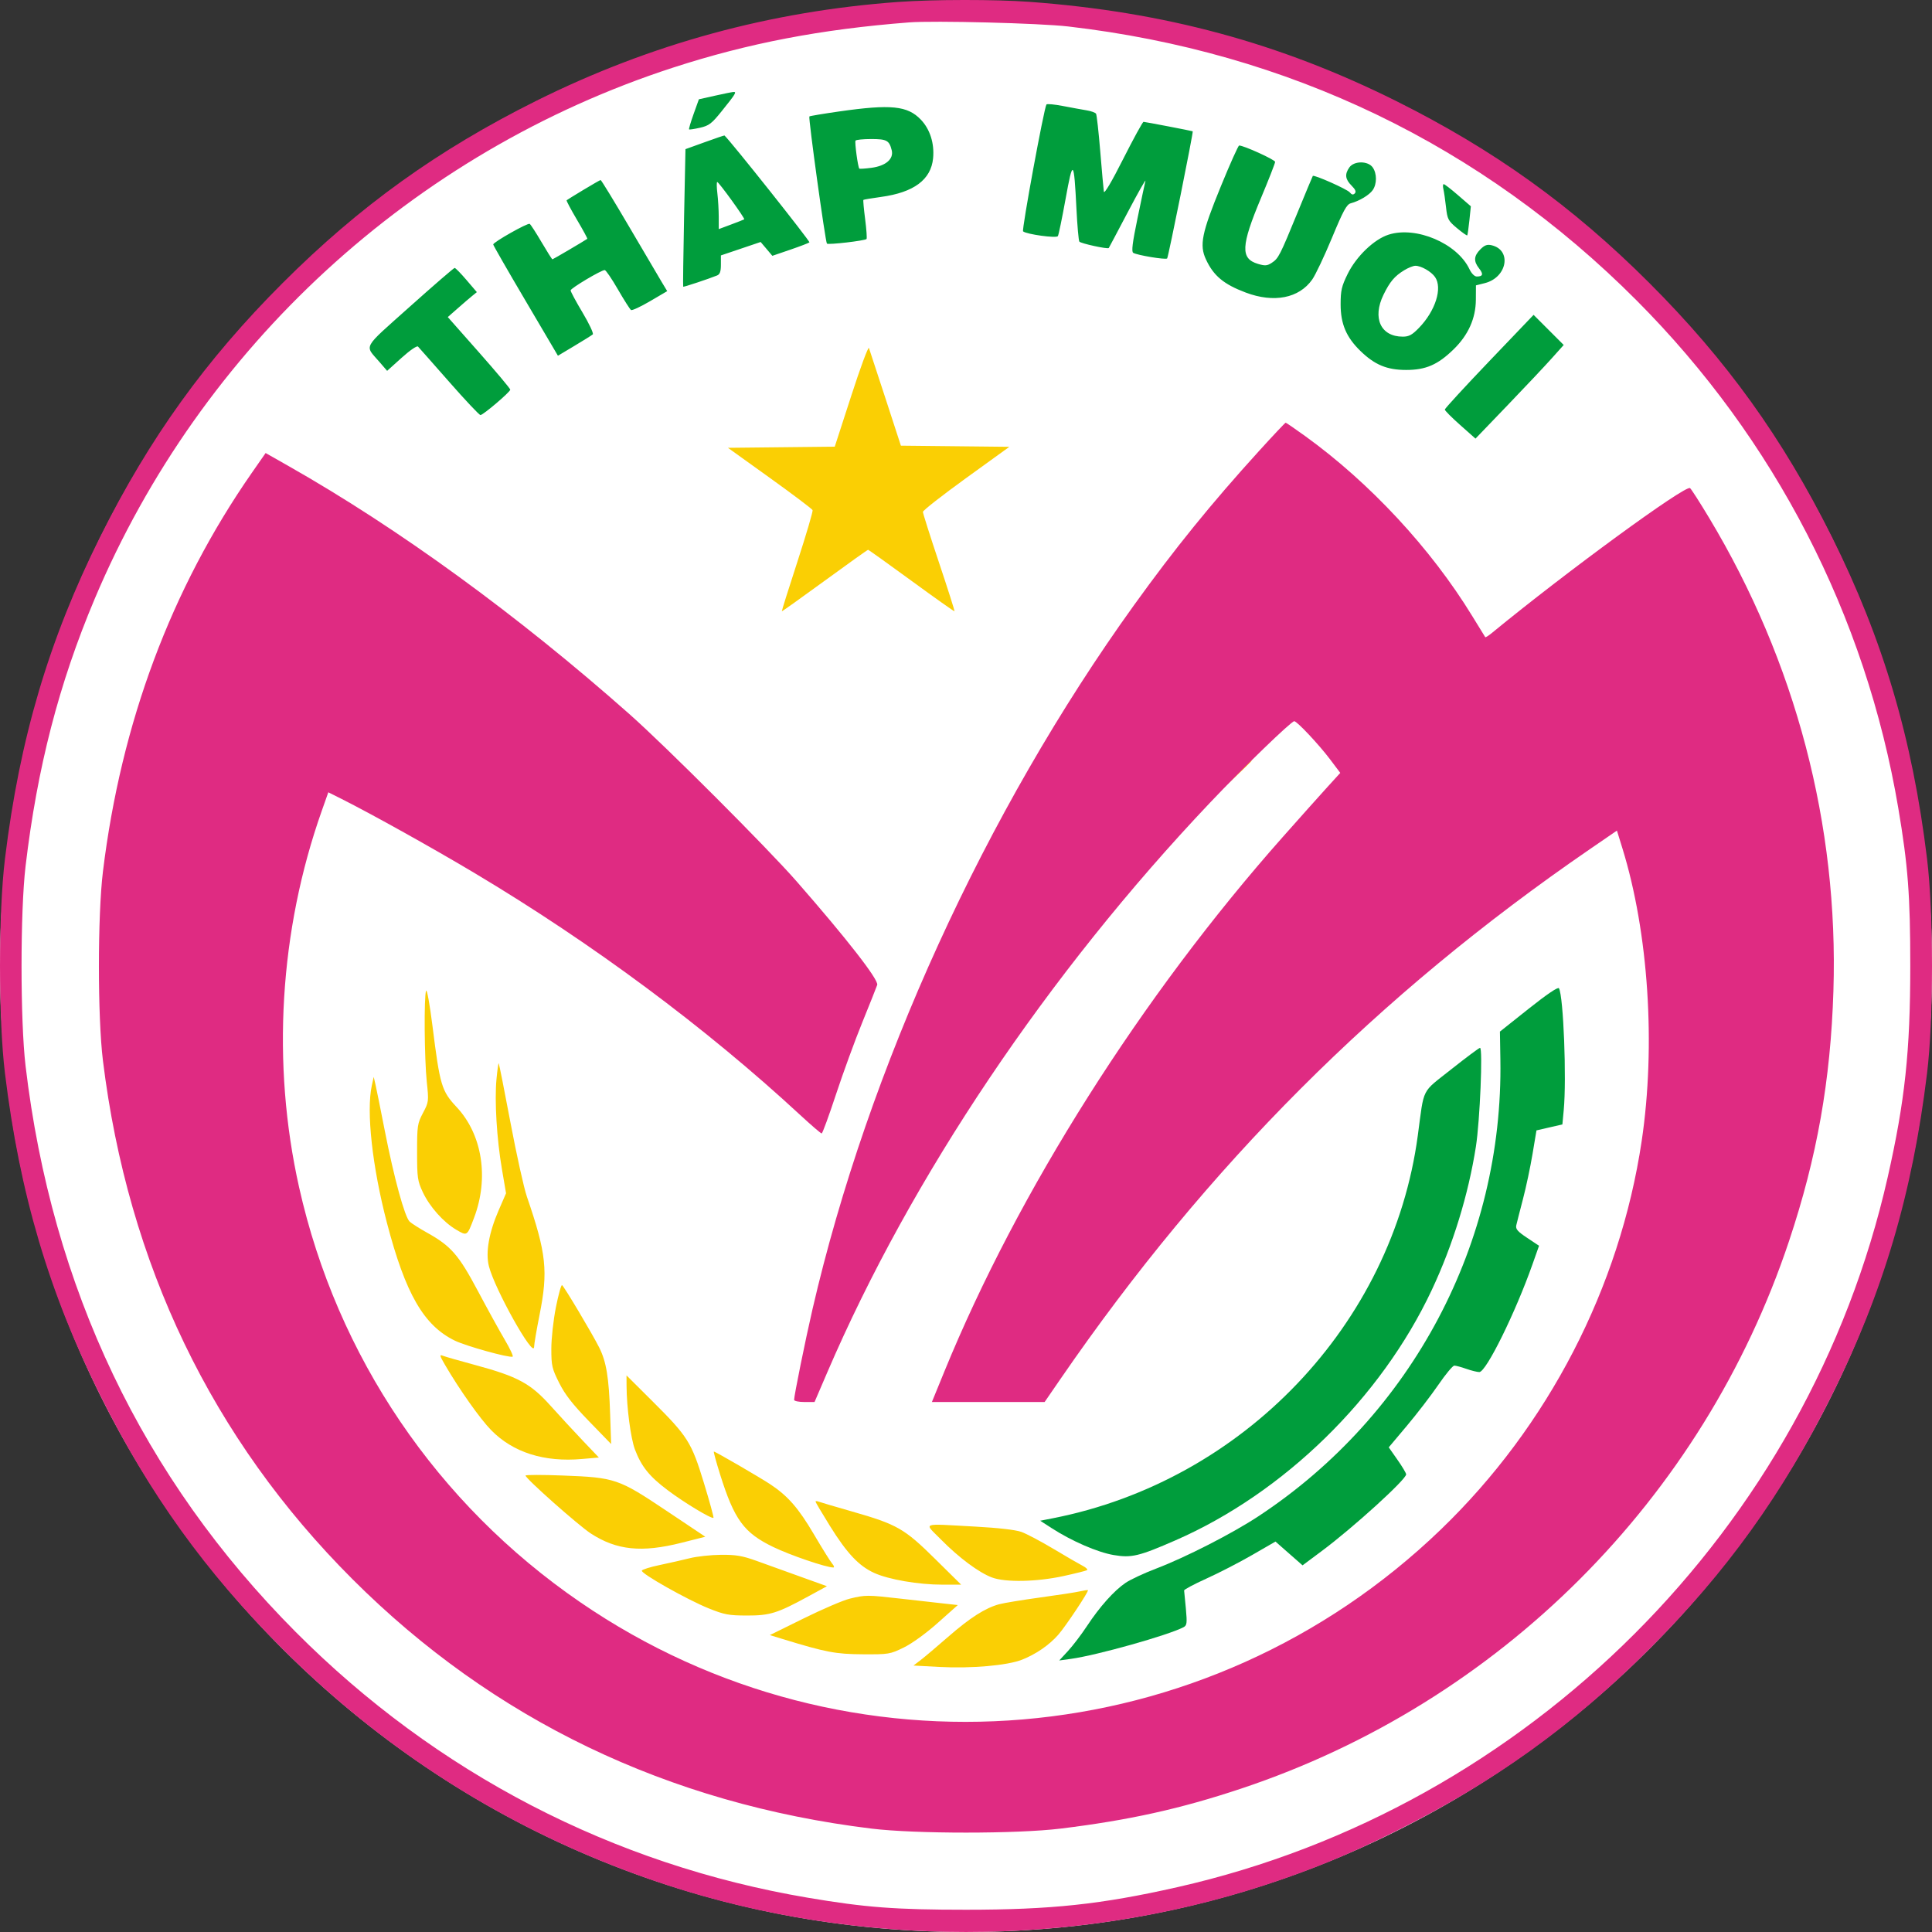
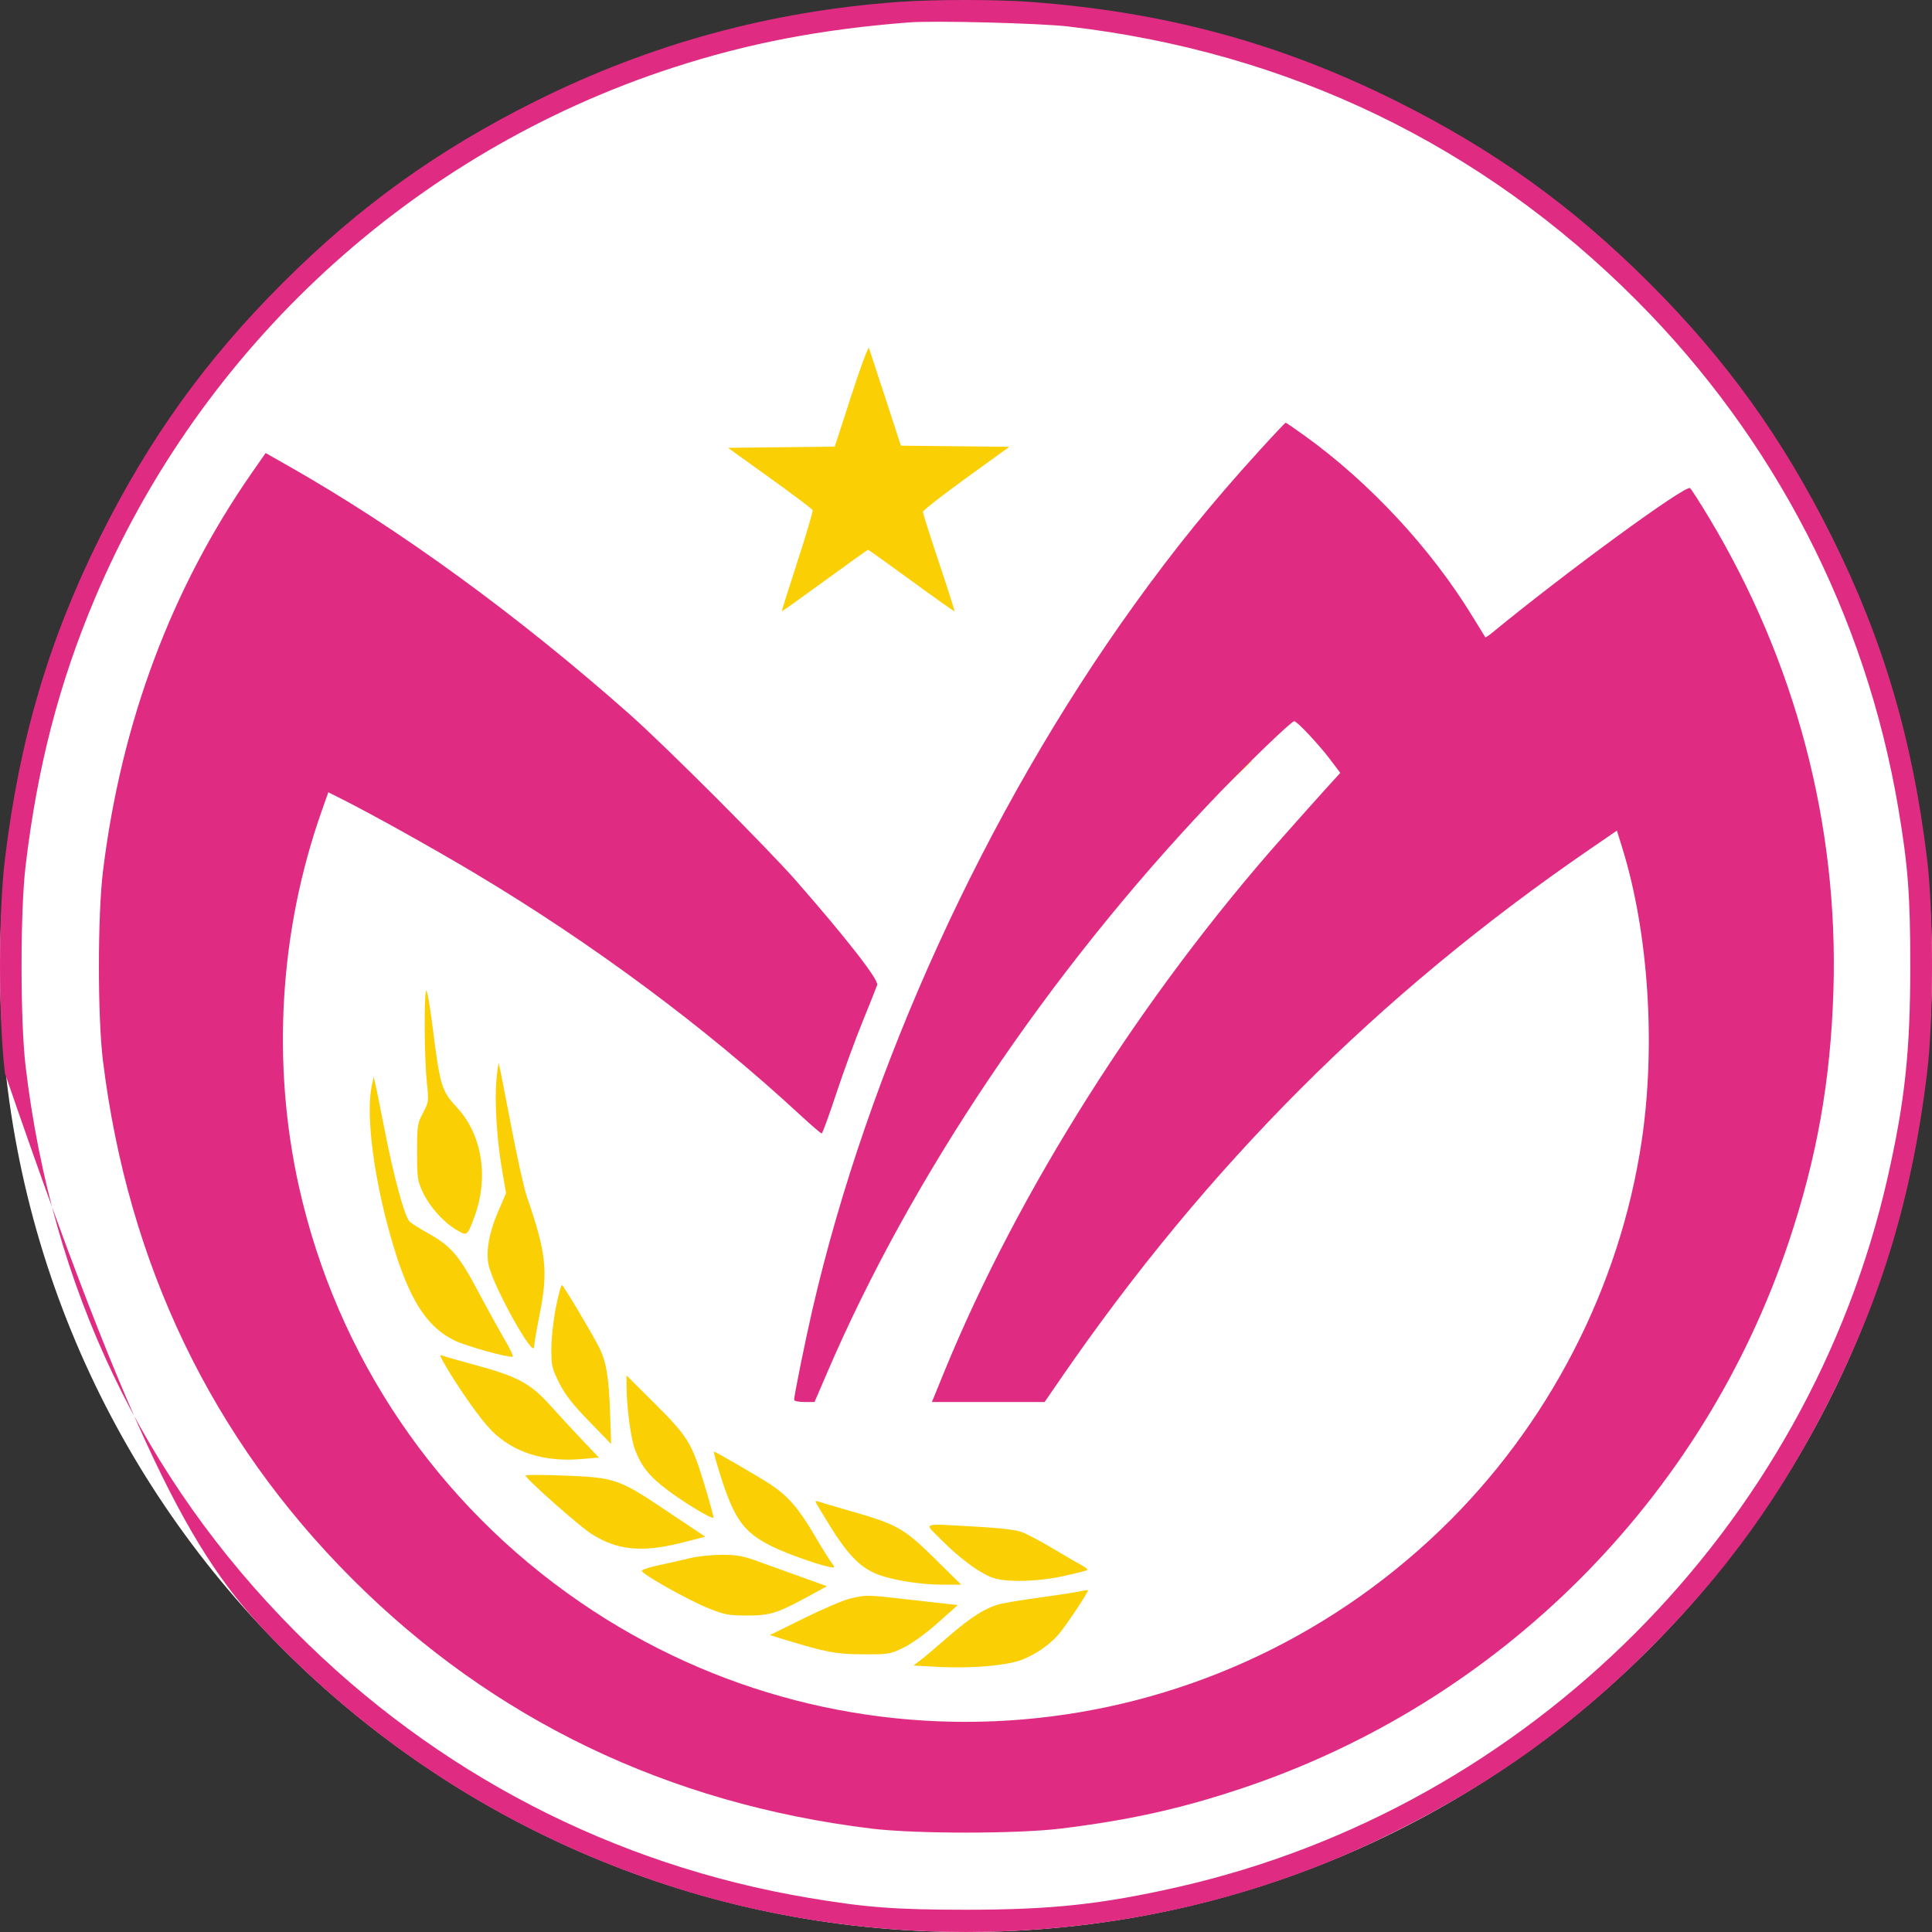
<svg xmlns="http://www.w3.org/2000/svg" width="447px" height="447px" viewBox="0 0 447 447" version="1.1">
  <rect x="0" y="0" width="447" height="447" fill="#333333" stroke="none" />
  <g id="surface1">
    <path style=" stroke:none;fill-rule:evenodd;fill:rgb(100%,100%,100%);fill-opacity:1;" d="M 0 223.602 C 0 100.219 100.066 0.199 223.5 0.199 C 346.934 0.199 447 100.219 447 223.602 C 447 346.98 346.934 447 223.5 447 C 100.066 447 0 346.98 0 223.602 Z M 0 223.602 " />
-     <path style=" stroke:none;fill-rule:evenodd;fill:rgb(0%,61.569%,23.529%);fill-opacity:1;" d="M 165.367 22.152 L 161.699 22.973 L 160.48 26.371 C 159.812 28.242 159.336 29.844 159.426 29.934 C 159.516 30.023 160.656 29.852 161.961 29.555 C 164.035 29.082 164.672 28.594 166.961 25.742 C 170.223 21.684 170.508 21.219 169.68 21.281 C 169.32 21.309 167.383 21.699 165.367 22.152 M 242.113 24.176 C 241.527 25.117 236.355 53.219 236.707 53.527 C 237.496 54.215 244.43 55.168 244.758 54.633 C 244.934 54.352 245.734 50.473 246.543 46.008 C 248.238 36.641 248.48 36.863 249.055 48.332 C 249.25 52.223 249.551 55.625 249.723 55.895 C 250 56.32 256.273 57.691 256.531 57.383 C 256.586 57.32 258.57 53.574 260.941 49.066 C 263.316 44.555 265.148 41.312 265.012 41.859 C 264.875 42.406 264.051 46.289 263.184 50.492 C 262 56.199 261.754 58.223 262.191 58.496 C 263.086 59.047 269.691 60.145 270.039 59.797 C 270.305 59.531 276.145 30.5 275.957 30.379 C 275.805 30.281 264.934 28.191 264.578 28.191 C 264.375 28.191 262.262 32.051 259.875 36.766 C 257.199 42.07 255.488 44.957 255.395 44.344 C 255.312 43.797 254.941 39.625 254.566 35.074 C 254.191 30.52 253.75 26.582 253.59 26.316 C 253.426 26.051 252.449 25.699 251.418 25.531 C 250.387 25.359 247.918 24.91 245.934 24.527 C 243.949 24.145 242.23 23.984 242.113 24.176 M 194.145 25.789 C 190.465 26.316 187.367 26.836 187.262 26.941 C 186.988 27.215 190.965 56.008 191.324 56.363 C 191.637 56.68 200.082 55.699 200.484 55.301 C 200.617 55.168 200.473 53.109 200.168 50.73 C 199.859 48.352 199.676 46.336 199.762 46.25 C 199.844 46.168 201.688 45.855 203.852 45.562 C 211.43 44.527 215.41 41.57 215.887 36.617 C 216.215 33.184 215.18 29.91 213.055 27.684 C 209.98 24.461 206.125 24.074 194.145 25.789 M 163.066 32.895 L 158.594 34.508 L 158.27 50.359 C 158.094 59.078 158.004 66.27 158.066 66.336 C 158.168 66.449 163.941 64.535 165.926 63.727 C 166.562 63.465 166.793 62.805 166.793 61.234 L 166.793 59.094 L 171.391 57.543 L 175.988 55.988 L 177.344 57.586 L 178.695 59.188 L 182.809 57.781 C 185.07 57.008 187.078 56.242 187.27 56.074 C 187.508 55.871 169.055 32.645 167.617 31.348 C 167.574 31.309 165.527 32.004 163.066 32.895 M 197.938 32.539 C 197.711 32.91 198.496 38.691 198.816 39.008 C 198.906 39.102 200.172 39.016 201.625 38.824 C 204.961 38.383 206.816 36.77 206.312 34.754 C 205.742 32.484 205.164 32.168 201.551 32.168 C 199.688 32.168 198.062 32.336 197.938 32.539 M 282.477 43.078 C 278.023 53.965 277.469 56.707 279.027 60.043 C 280.789 63.824 283.141 65.777 288.227 67.691 C 294.746 70.145 300.551 69.008 303.605 64.672 C 304.363 63.594 306.418 59.254 308.172 55.031 C 310.766 48.773 311.57 47.289 312.508 47.039 C 314.512 46.504 316.797 45.133 317.598 43.988 C 318.594 42.57 318.594 40.156 317.602 38.738 C 316.516 37.188 313.281 37.188 312.191 38.738 C 311.09 40.312 311.23 41.469 312.699 42.938 C 313.609 43.848 313.824 44.371 313.445 44.75 C 313.066 45.133 312.734 45.062 312.289 44.508 C 311.707 43.781 304.016 40.359 303.738 40.707 C 303.672 40.793 302.102 44.555 300.254 49.066 C 296.102 59.195 295.797 59.793 294.238 60.812 C 293.176 61.508 292.684 61.543 291.027 61.047 C 286.984 59.836 287.117 56.891 291.715 45.902 C 293.531 41.57 295.02 37.766 295.02 37.453 C 295.02 36.961 287.715 33.641 286.699 33.668 C 286.488 33.676 284.59 37.91 282.477 43.078 M 134.984 43.93 C 132.934 45.164 131.184 46.25 131.094 46.336 C 131 46.426 132.074 48.445 133.477 50.824 C 134.883 53.199 135.965 55.191 135.883 55.254 C 135.227 55.723 127.953 60 127.812 60 C 127.707 60 126.578 58.211 125.293 56.023 C 124.012 53.836 122.777 51.934 122.555 51.793 C 122.102 51.516 114.113 56.027 114.113 56.562 C 114.113 56.746 117.48 62.613 121.602 69.598 L 129.086 82.305 L 132.906 80.02 C 135.008 78.766 136.918 77.57 137.148 77.367 C 137.383 77.16 136.32 74.895 134.789 72.328 C 133.258 69.762 132.012 67.445 132.02 67.184 C 132.039 66.688 139.09 62.484 139.91 62.484 C 140.172 62.484 141.551 64.504 142.973 66.973 C 144.398 69.441 145.762 71.582 146.004 71.73 C 146.246 71.883 148.23 70.961 150.406 69.684 L 154.371 67.359 L 153.125 65.297 C 152.445 64.16 149.035 58.367 145.547 52.426 C 142.062 46.484 139.098 41.637 138.961 41.652 C 138.824 41.668 137.035 42.691 134.984 43.93 M 165.973 44.719 C 166.148 46.152 166.289 48.605 166.293 50.168 L 166.297 53.008 L 169.156 51.941 C 170.727 51.355 172.094 50.816 172.191 50.746 C 172.43 50.57 166.309 42.109 165.945 42.109 C 165.789 42.109 165.801 43.281 165.973 44.719 M 333.945 43.723 C 334.094 44.34 334.371 46.215 334.555 47.891 C 334.867 50.727 335.047 51.07 337.102 52.789 C 338.316 53.805 339.383 54.555 339.469 54.461 C 339.555 54.363 339.777 52.809 339.965 51.008 L 340.305 47.727 L 337.348 45.168 C 335.723 43.758 334.23 42.605 334.031 42.605 C 333.836 42.605 333.797 43.109 333.945 43.723 M 321.27 54.293 C 317.906 55.371 313.809 59.309 311.801 63.383 C 310.402 66.23 310.176 67.207 310.176 70.426 C 310.176 74.938 311.484 78.023 314.75 81.195 C 318.062 84.414 320.898 85.594 325.336 85.594 C 329.887 85.594 332.652 84.395 336.312 80.828 C 339.707 77.523 341.438 73.668 341.465 69.348 L 341.484 66.023 L 343.551 65.504 C 348.707 64.195 349.84 57.859 345.113 56.742 C 344.078 56.496 343.484 56.715 342.504 57.691 C 340.984 59.215 340.902 60.438 342.215 62.102 C 343.262 63.43 343.102 63.977 341.676 63.977 C 341.148 63.977 340.453 63.273 339.973 62.258 C 337.148 56.305 327.633 52.254 321.27 54.293 M 324.883 62.527 C 322.66 63.879 321.559 65.188 320.094 68.199 C 317.465 73.594 319.449 77.891 324.562 77.891 C 325.977 77.891 326.723 77.488 328.285 75.875 C 332.121 71.926 333.793 66.629 332.012 64.082 C 331.129 62.82 328.793 61.488 327.469 61.492 C 326.98 61.492 325.812 61.957 324.883 62.527 M 94.805 70.965 C 83.645 80.949 84.32 79.715 87.801 83.75 L 89.57 85.801 L 92.93 82.773 C 94.852 81.039 96.465 79.934 96.711 80.184 C 96.949 80.426 100.184 84.094 103.906 88.328 C 107.625 92.566 110.891 96.031 111.16 96.031 C 111.777 96.031 118.016 90.719 118.059 90.156 C 118.074 89.93 114.828 86.059 110.844 81.551 L 103.602 73.359 L 105.91 71.332 C 107.176 70.215 108.691 68.914 109.273 68.445 L 110.328 67.59 L 107.934 64.789 C 106.621 63.25 105.383 61.988 105.191 61.988 C 104.996 61.988 100.324 66.027 94.805 70.965 M 344.551 83.586 C 338.902 89.496 334.281 94.523 334.281 94.758 C 334.281 94.992 335.875 96.602 337.832 98.332 L 341.379 101.48 L 348.777 93.785 C 352.844 89.555 357.434 84.68 358.98 82.953 L 361.789 79.816 L 354.82 72.848 L 344.551 83.586 M 353.699 233.375 L 347.031 238.676 L 347.137 245.137 C 347.848 287.5 326.75 327.34 291.188 350.793 C 285.109 354.801 274.281 360.336 267.434 362.941 C 264.699 363.98 261.543 365.457 260.418 366.219 C 257.766 368.016 254.43 371.746 251.504 376.191 C 250.219 378.141 248.246 380.734 247.121 381.957 L 245.074 384.176 L 247.805 383.801 C 253.707 382.996 270.266 378.344 273.809 376.492 C 274.617 376.07 274.68 375.602 274.375 372.207 C 274.188 370.109 274 368.215 273.965 367.992 C 273.926 367.773 276.242 366.535 279.113 365.238 C 281.984 363.941 286.754 361.484 289.715 359.773 L 295.102 356.664 L 298.234 359.418 L 301.367 362.168 L 305.77 358.887 C 313.047 353.473 325.336 342.309 325.336 341.113 C 325.336 340.832 324.43 339.312 323.32 337.734 L 321.309 334.867 L 325.523 329.859 C 327.84 327.105 331.105 322.852 332.781 320.406 C 334.453 317.961 336.121 315.957 336.48 315.957 C 336.84 315.957 338.086 316.293 339.25 316.703 C 340.41 317.113 341.77 317.449 342.266 317.449 C 343.844 317.449 350.617 303.719 354.586 292.461 L 356.082 288.227 L 353.332 286.398 C 351.113 284.926 350.625 284.359 350.816 283.492 C 350.949 282.898 351.645 280.176 352.359 277.441 C 353.078 274.707 354.074 270.012 354.574 267.004 L 355.488 261.535 L 358.484 260.844 L 361.484 260.152 L 361.793 256.867 C 362.477 249.617 361.734 230.516 360.691 228.652 C 360.488 228.289 357.938 230.008 353.699 233.375 M 335.77 247.402 C 328.73 252.988 329.559 251.344 328.031 262.723 C 322.172 306.41 287.656 342.613 243.613 351.27 L 240.668 351.848 L 243.367 353.59 C 247.961 356.555 253.93 359.145 257.645 359.781 C 261.777 360.488 263.512 360.074 272.012 356.359 C 297.062 345.402 319.531 323.445 331.27 298.445 C 336.145 288.07 339.75 276.355 341.477 265.262 C 342.402 259.328 343.109 242.383 342.426 242.438 C 342.184 242.457 339.188 244.691 335.77 247.402 " />
    <path style=" stroke:none;fill-rule:evenodd;fill:rgb(98.039%,81.176%,1.569%);fill-opacity:1;" d="M 196.957 91.555 L 193.133 103.344 L 168.422 103.609 L 178.113 110.566 C 183.441 114.391 187.898 117.75 188.008 118.031 C 188.117 118.309 186.539 123.668 184.5 129.938 C 182.457 136.207 180.832 141.379 180.887 141.434 C 180.941 141.488 185.402 138.309 190.797 134.371 C 196.191 130.43 200.711 127.207 200.84 127.207 C 200.973 127.207 205.492 130.438 210.891 134.383 C 216.289 138.332 220.766 141.5 220.84 141.426 C 220.914 141.355 219.301 136.285 217.254 130.164 C 215.207 124.043 213.531 118.766 213.531 118.434 C 213.531 118.105 218.031 114.582 223.531 110.605 L 233.531 103.379 L 220.984 103.246 L 208.434 103.113 L 204.875 92.184 C 202.918 86.176 201.191 80.922 201.043 80.512 C 200.898 80.102 199.055 85.07 196.957 91.555 M 286.566 178.742 L 283.852 181.602 L 286.707 178.883 C 288.281 177.391 289.566 176.105 289.566 176.027 C 289.566 175.66 289.09 176.09 286.566 178.742 M 98.582 229.223 C 98.074 230.547 98.184 244.992 98.742 250.297 C 99.219 254.812 99.203 254.965 97.867 257.496 C 96.578 259.938 96.5 260.461 96.5 266.543 C 96.5 272.496 96.602 273.219 97.82 275.82 C 99.41 279.207 102.598 282.785 105.59 284.535 C 108.094 286.004 108.066 286.023 109.676 281.773 C 113.172 272.555 111.594 262.496 105.656 256.148 C 102.164 252.418 101.793 251.168 100.059 237.359 C 99.43 232.352 98.773 228.73 98.582 229.223 M 114.867 249.711 C 114.398 254.695 114.938 263.555 116.137 270.551 L 117.082 276.086 L 115.395 279.969 C 113.121 285.199 112.316 289.766 113.113 292.945 C 114.426 298.219 123.551 314.496 123.574 311.617 C 123.578 310.996 124.145 307.68 124.828 304.246 C 126.852 294.082 126.414 289.984 121.902 276.855 C 121.219 274.875 119.512 267.164 118.105 259.719 C 116.699 252.27 115.477 246.105 115.387 246.016 C 115.301 245.926 115.066 247.59 114.867 249.711 M 86.027 251.145 C 84.719 257.121 86.129 269.957 89.527 282.945 C 93.82 299.344 98.035 306.66 105.211 310.168 C 107.832 311.445 117.762 314.203 118.609 313.887 C 118.828 313.805 118.016 312.059 116.805 310.008 C 115.594 307.961 112.785 302.859 110.562 298.68 C 106.109 290.305 104.352 288.289 98.758 285.172 C 97.043 284.215 95.254 283.078 94.785 282.645 C 93.645 281.594 91.164 272.535 89.02 261.578 C 88.059 256.66 87.09 251.852 86.867 250.895 L 86.465 249.156 L 86.027 251.145 M 128.621 302.445 C 128.031 305.406 127.559 309.676 127.559 312.055 C 127.559 315.984 127.707 316.629 129.371 319.953 C 130.727 322.66 132.469 324.898 136.289 328.836 L 141.395 334.102 L 141.164 327.148 C 140.887 318.699 140.285 315.047 138.633 311.766 C 137.027 308.566 130.508 297.629 130.039 297.34 C 129.844 297.219 129.203 299.516 128.621 302.445 M 102.941 315.754 C 106.266 321.461 111.098 328.301 113.645 330.895 C 118.703 336.055 125.91 338.34 134.664 337.562 L 138.559 337.223 L 134.922 333.406 C 132.922 331.309 129.543 327.648 127.406 325.27 C 122.75 320.078 119.809 318.488 109.918 315.812 C 106.363 314.852 103.02 313.895 102.488 313.684 C 101.637 313.348 101.691 313.602 102.941 315.754 M 144.965 320.695 C 144.992 325.66 145.938 332.816 146.898 335.355 C 148.406 339.316 150.227 341.582 154.477 344.781 C 158.332 347.688 164.711 351.527 165.074 351.164 C 165.176 351.059 164.184 347.438 162.867 343.121 C 159.984 333.676 159.156 332.359 150.934 324.176 L 144.953 318.223 L 144.965 320.695 M 166.605 341.133 C 169.902 351.629 172.109 354.641 178.922 357.934 C 182.816 359.82 191.16 362.664 192.793 362.664 C 193.078 362.664 192.973 362.273 192.559 361.797 C 192.141 361.316 190.227 358.242 188.297 354.965 C 184.75 348.934 182.312 346.137 178.25 343.434 C 175.809 341.816 165.516 335.84 165.164 335.84 C 165.043 335.84 165.691 338.219 166.605 341.133 M 121.594 341.395 C 121.598 342.082 133.871 352.973 136.73 354.82 C 142.703 358.684 148.477 359.27 157.672 356.945 L 163.184 355.551 L 154.152 349.512 C 143.102 342.117 142.301 341.844 130.234 341.387 C 125.48 341.203 121.594 341.207 121.594 341.395 M 188.688 347.426 C 188.688 347.57 190.191 350.109 192.027 353.066 C 195.957 359.383 198.703 362.301 202.254 363.922 C 205.594 365.449 212.504 366.637 218.023 366.637 L 222.383 366.637 L 216.34 360.672 C 209.242 353.656 207.562 352.695 197.184 349.723 C 193.25 348.598 189.727 347.559 189.355 347.414 C 188.988 347.273 188.688 347.277 188.688 347.426 M 217.77 356.25 C 221.863 360.402 226.477 363.836 229.5 364.973 C 232.609 366.145 239.871 366 246.082 364.641 C 248.816 364.043 251.25 363.434 251.496 363.285 C 251.738 363.137 251.293 362.684 250.504 362.281 C 249.711 361.875 246.676 360.117 243.762 358.371 C 240.844 356.625 237.492 354.852 236.309 354.43 C 234.969 353.953 230.961 353.492 225.707 353.207 C 212.75 352.512 213.723 352.137 217.77 356.25 M 159.613 360.512 C 157.973 360.922 154.844 361.629 152.656 362.09 C 150.469 362.543 148.598 363.129 148.496 363.391 C 148.242 364.047 159.047 370.145 163.992 372.133 C 167.59 373.578 168.609 373.77 172.781 373.781 C 178.137 373.789 179.816 373.27 186.98 369.367 L 191.328 366.996 L 185.16 364.777 C 181.77 363.555 177.207 361.914 175.02 361.125 C 171.762 359.957 170.281 359.703 166.82 359.73 C 164.496 359.75 161.254 360.102 159.613 360.512 M 249.809 368.195 C 248.855 368.418 244.734 369.051 240.656 369.605 C 236.578 370.164 232.328 370.863 231.215 371.156 C 228.004 372.008 224.426 374.289 219.383 378.695 C 216.809 380.945 213.949 383.359 213.027 384.066 L 211.352 385.352 L 217.355 385.676 C 224.723 386.07 233.055 385.34 236.457 384 C 239.684 382.727 242.746 380.621 244.848 378.227 C 246.562 376.277 251.988 368.121 251.707 367.914 C 251.621 367.848 250.766 367.977 249.809 368.195 M 196.613 369.875 C 195.094 370.242 190.312 372.289 185.984 374.426 L 178.113 378.305 L 181.039 379.203 C 191.066 382.281 193.309 382.711 199.617 382.746 C 205.637 382.781 205.93 382.73 209.098 381.184 C 211.027 380.242 214.258 377.898 216.984 375.469 L 221.605 371.355 L 218.188 370.98 C 216.312 370.773 211.844 370.27 208.266 369.863 C 200.641 368.996 200.23 368.996 196.613 369.875 " />
-     <path style=" stroke:none;fill-rule:evenodd;fill:rgb(87.451%,16.863%,50.98%);fill-opacity:1;" d="M 207.844 0.449 C 178.238 2.59 150.477 10.176 124.066 23.332 C 101.293 34.684 83.215 47.668 65.387 65.488 C 47.559 83.305 34.566 101.371 23.211 124.133 C 11.324 147.957 4.551 170.832 1.152 198.664 C -0.383 211.227 -0.383 235.793 1.152 248.352 C 4.551 276.184 11.324 299.062 23.211 322.887 C 34.566 345.648 47.559 363.715 65.387 381.531 C 90.543 406.672 120.609 425.129 154.395 436.176 C 198.531 450.605 248.48 450.605 292.613 436.176 C 303.512 432.613 312.227 429.023 322.938 423.684 C 345.652 412.367 363.84 399.301 381.621 381.531 C 399.449 363.715 412.441 345.648 423.797 322.887 C 435.688 299.055 442.469 276.137 445.852 248.352 C 447.383 235.797 447.383 211.219 445.852 198.664 C 442.469 170.879 435.688 147.961 423.797 124.133 C 412.441 101.371 399.449 83.305 381.621 65.488 C 363.793 47.668 345.715 34.684 322.938 23.332 C 296.023 9.918 269.363 2.715 238.172 0.426 C 230.297 -0.152 215.996 -0.141 207.844 0.449 M 210.328 5.184 C 189.973 6.762 173.137 9.988 155.711 15.648 C 95.551 35.203 46.504 80.258 21.895 138.586 C 13.641 158.152 8.613 177.594 5.914 200.406 C 4.676 210.906 4.676 236.113 5.914 246.613 C 11.984 297.957 33 342.008 68.387 377.555 C 100.906 410.227 141.82 431.453 186.961 439.078 C 200.258 441.324 207.168 441.848 223.504 441.848 C 243.211 441.848 254.762 440.613 272.391 436.629 C 353.609 418.266 418.379 353.539 436.75 272.367 C 440.738 254.746 441.973 243.203 441.973 223.512 C 441.973 207.184 441.449 200.277 439.203 186.988 C 431.66 142.383 410.613 101.555 378.621 69.477 C 342.797 33.551 298.117 12.023 247.117 6.121 C 240.508 5.359 216.121 4.734 210.328 5.184 M 291.258 104.383 C 280.23 116.516 271.754 126.973 262.359 140.031 C 228 187.785 200.844 247.254 187.98 302.926 C 186.34 310.02 183.73 322.891 183.73 323.883 C 183.73 324.152 184.793 324.379 186.094 324.379 L 188.457 324.379 L 191.395 317.543 C 210.785 272.387 242.422 225.301 280.008 185.664 C 287.723 177.527 298.75 166.863 299.445 166.863 C 300.082 166.863 305.145 172.254 307.742 175.699 L 310.094 178.82 L 307.055 182.16 C 305.383 183.996 300.746 189.188 296.75 193.695 C 264.125 230.504 235.547 275.648 218.504 317.297 L 215.609 324.379 L 241.691 324.379 L 245.367 319.035 C 279.266 269.734 318.852 230.109 367.785 196.508 L 374.102 192.172 L 375.375 196.289 C 381.41 215.812 383.125 241.895 379.828 264.004 C 374.77 297.902 358.207 329.941 333.363 353.875 C 279.102 406.152 196.164 413.168 134.27 370.715 C 101.078 347.953 77.965 313.84 69.199 274.688 C 62.793 246.078 64.645 215.332 74.434 187.633 L 75.961 183.309 L 79.012 184.836 C 86.02 188.359 100.141 196.23 109.84 202.02 C 137.164 218.34 163.25 237.723 185.137 257.973 C 187.691 260.332 189.926 262.258 190.109 262.246 C 190.293 262.234 191.785 258.156 193.426 253.188 C 195.066 248.219 197.82 240.68 199.547 236.441 C 201.273 232.195 202.809 228.344 202.957 227.875 C 203.328 226.703 195.934 217.207 184.277 203.883 C 177.566 196.211 154.055 172.691 145.695 165.281 C 119.816 142.352 92.246 122.281 66.73 107.809 L 61.457 104.816 L 58.277 109.379 C 39.598 136.227 28.016 167.242 23.816 201.652 C 22.578 211.82 22.574 235.309 23.812 245.367 C 29.605 292.492 49.043 332.883 81.555 365.375 C 114.066 397.867 154.574 417.332 201.633 423.078 C 211.746 424.312 235.262 424.312 245.375 423.078 C 261.137 421.152 273.098 418.508 287.141 413.828 C 346.91 393.926 394.02 346.844 413.934 287.109 C 420.402 267.715 423.543 249.992 424.191 229.223 C 425.395 190.902 415.465 153.145 395.418 119.789 C 393.242 116.168 391.262 113.082 391.016 112.93 C 389.863 112.219 362.395 132.297 345.199 146.426 C 344.414 147.07 343.711 147.52 343.637 147.418 C 343.566 147.32 342.207 145.113 340.617 142.516 C 331.055 126.895 316.938 111.691 301.934 100.867 C 299.594 99.18 297.578 97.797 297.461 97.797 C 297.34 97.797 294.547 100.762 291.258 104.383 " />
+     <path style=" stroke:none;fill-rule:evenodd;fill:rgb(87.451%,16.863%,50.98%);fill-opacity:1;" d="M 207.844 0.449 C 178.238 2.59 150.477 10.176 124.066 23.332 C 101.293 34.684 83.215 47.668 65.387 65.488 C 47.559 83.305 34.566 101.371 23.211 124.133 C 11.324 147.957 4.551 170.832 1.152 198.664 C -0.383 211.227 -0.383 235.793 1.152 248.352 C 34.566 345.648 47.559 363.715 65.387 381.531 C 90.543 406.672 120.609 425.129 154.395 436.176 C 198.531 450.605 248.48 450.605 292.613 436.176 C 303.512 432.613 312.227 429.023 322.938 423.684 C 345.652 412.367 363.84 399.301 381.621 381.531 C 399.449 363.715 412.441 345.648 423.797 322.887 C 435.688 299.055 442.469 276.137 445.852 248.352 C 447.383 235.797 447.383 211.219 445.852 198.664 C 442.469 170.879 435.688 147.961 423.797 124.133 C 412.441 101.371 399.449 83.305 381.621 65.488 C 363.793 47.668 345.715 34.684 322.938 23.332 C 296.023 9.918 269.363 2.715 238.172 0.426 C 230.297 -0.152 215.996 -0.141 207.844 0.449 M 210.328 5.184 C 189.973 6.762 173.137 9.988 155.711 15.648 C 95.551 35.203 46.504 80.258 21.895 138.586 C 13.641 158.152 8.613 177.594 5.914 200.406 C 4.676 210.906 4.676 236.113 5.914 246.613 C 11.984 297.957 33 342.008 68.387 377.555 C 100.906 410.227 141.82 431.453 186.961 439.078 C 200.258 441.324 207.168 441.848 223.504 441.848 C 243.211 441.848 254.762 440.613 272.391 436.629 C 353.609 418.266 418.379 353.539 436.75 272.367 C 440.738 254.746 441.973 243.203 441.973 223.512 C 441.973 207.184 441.449 200.277 439.203 186.988 C 431.66 142.383 410.613 101.555 378.621 69.477 C 342.797 33.551 298.117 12.023 247.117 6.121 C 240.508 5.359 216.121 4.734 210.328 5.184 M 291.258 104.383 C 280.23 116.516 271.754 126.973 262.359 140.031 C 228 187.785 200.844 247.254 187.98 302.926 C 186.34 310.02 183.73 322.891 183.73 323.883 C 183.73 324.152 184.793 324.379 186.094 324.379 L 188.457 324.379 L 191.395 317.543 C 210.785 272.387 242.422 225.301 280.008 185.664 C 287.723 177.527 298.75 166.863 299.445 166.863 C 300.082 166.863 305.145 172.254 307.742 175.699 L 310.094 178.82 L 307.055 182.16 C 305.383 183.996 300.746 189.188 296.75 193.695 C 264.125 230.504 235.547 275.648 218.504 317.297 L 215.609 324.379 L 241.691 324.379 L 245.367 319.035 C 279.266 269.734 318.852 230.109 367.785 196.508 L 374.102 192.172 L 375.375 196.289 C 381.41 215.812 383.125 241.895 379.828 264.004 C 374.77 297.902 358.207 329.941 333.363 353.875 C 279.102 406.152 196.164 413.168 134.27 370.715 C 101.078 347.953 77.965 313.84 69.199 274.688 C 62.793 246.078 64.645 215.332 74.434 187.633 L 75.961 183.309 L 79.012 184.836 C 86.02 188.359 100.141 196.23 109.84 202.02 C 137.164 218.34 163.25 237.723 185.137 257.973 C 187.691 260.332 189.926 262.258 190.109 262.246 C 190.293 262.234 191.785 258.156 193.426 253.188 C 195.066 248.219 197.82 240.68 199.547 236.441 C 201.273 232.195 202.809 228.344 202.957 227.875 C 203.328 226.703 195.934 217.207 184.277 203.883 C 177.566 196.211 154.055 172.691 145.695 165.281 C 119.816 142.352 92.246 122.281 66.73 107.809 L 61.457 104.816 L 58.277 109.379 C 39.598 136.227 28.016 167.242 23.816 201.652 C 22.578 211.82 22.574 235.309 23.812 245.367 C 29.605 292.492 49.043 332.883 81.555 365.375 C 114.066 397.867 154.574 417.332 201.633 423.078 C 211.746 424.312 235.262 424.312 245.375 423.078 C 261.137 421.152 273.098 418.508 287.141 413.828 C 346.91 393.926 394.02 346.844 413.934 287.109 C 420.402 267.715 423.543 249.992 424.191 229.223 C 425.395 190.902 415.465 153.145 395.418 119.789 C 393.242 116.168 391.262 113.082 391.016 112.93 C 389.863 112.219 362.395 132.297 345.199 146.426 C 344.414 147.07 343.711 147.52 343.637 147.418 C 343.566 147.32 342.207 145.113 340.617 142.516 C 331.055 126.895 316.938 111.691 301.934 100.867 C 299.594 99.18 297.578 97.797 297.461 97.797 C 297.34 97.797 294.547 100.762 291.258 104.383 " />
  </g>
</svg>